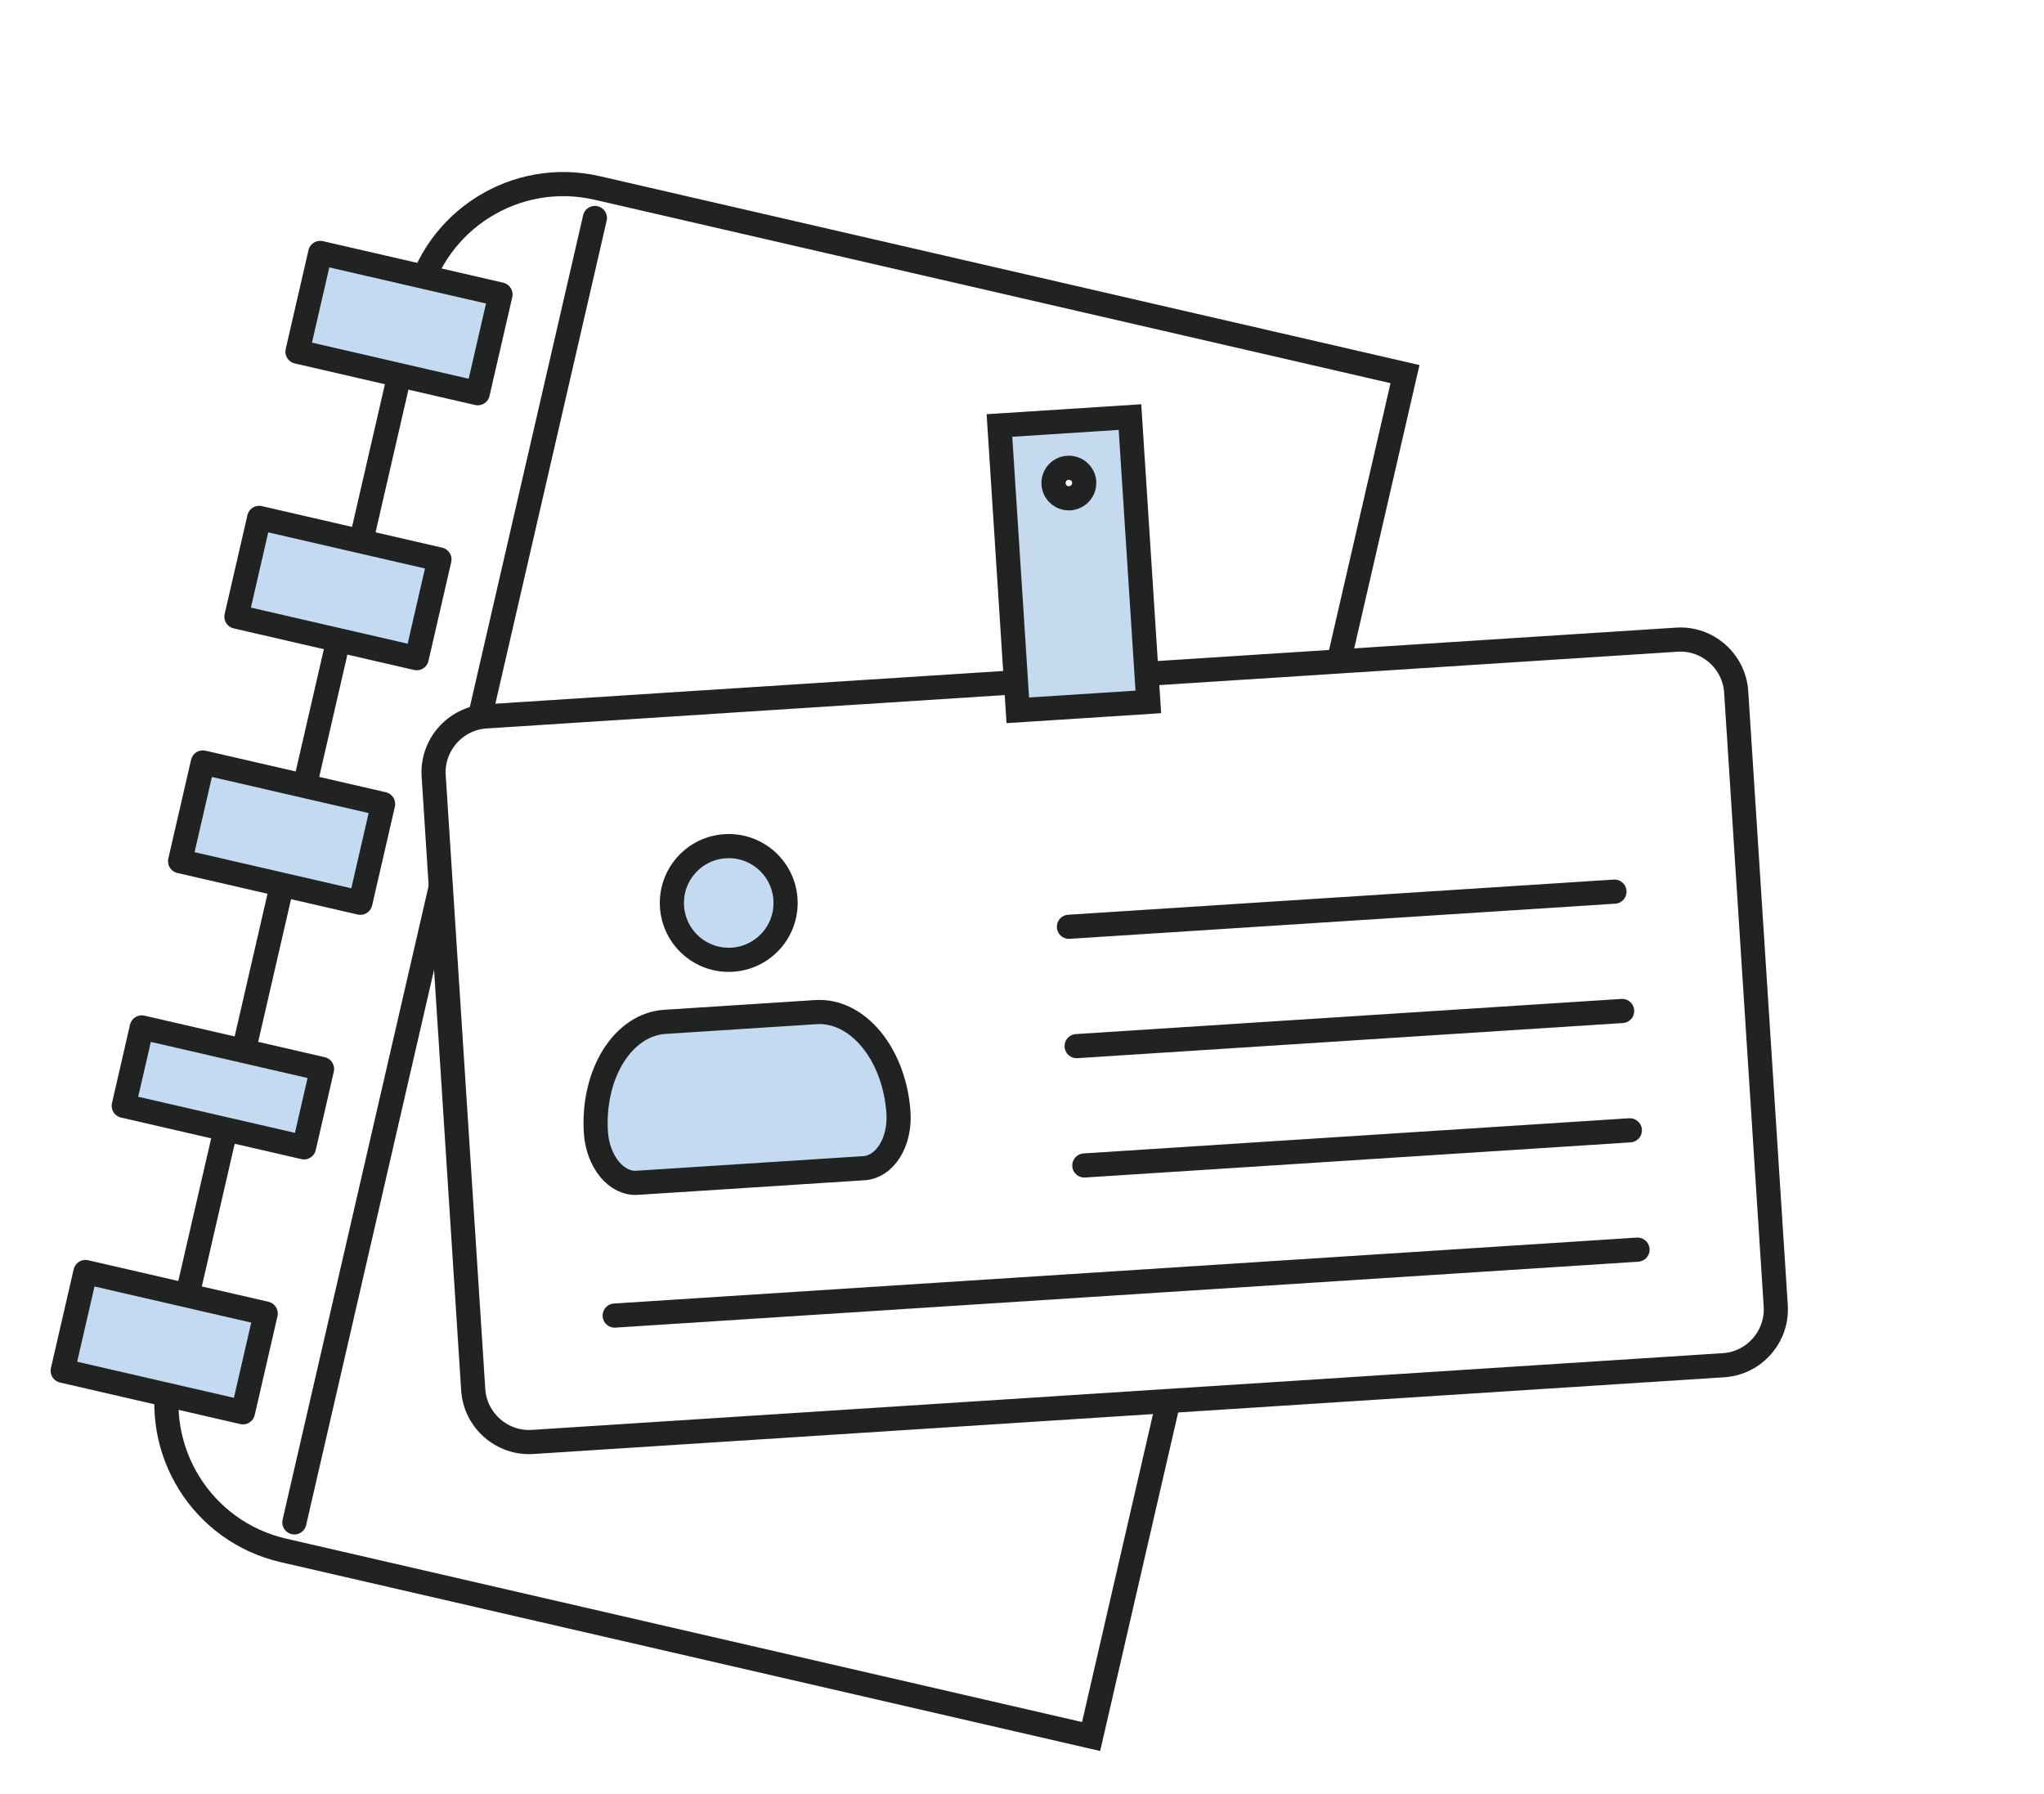
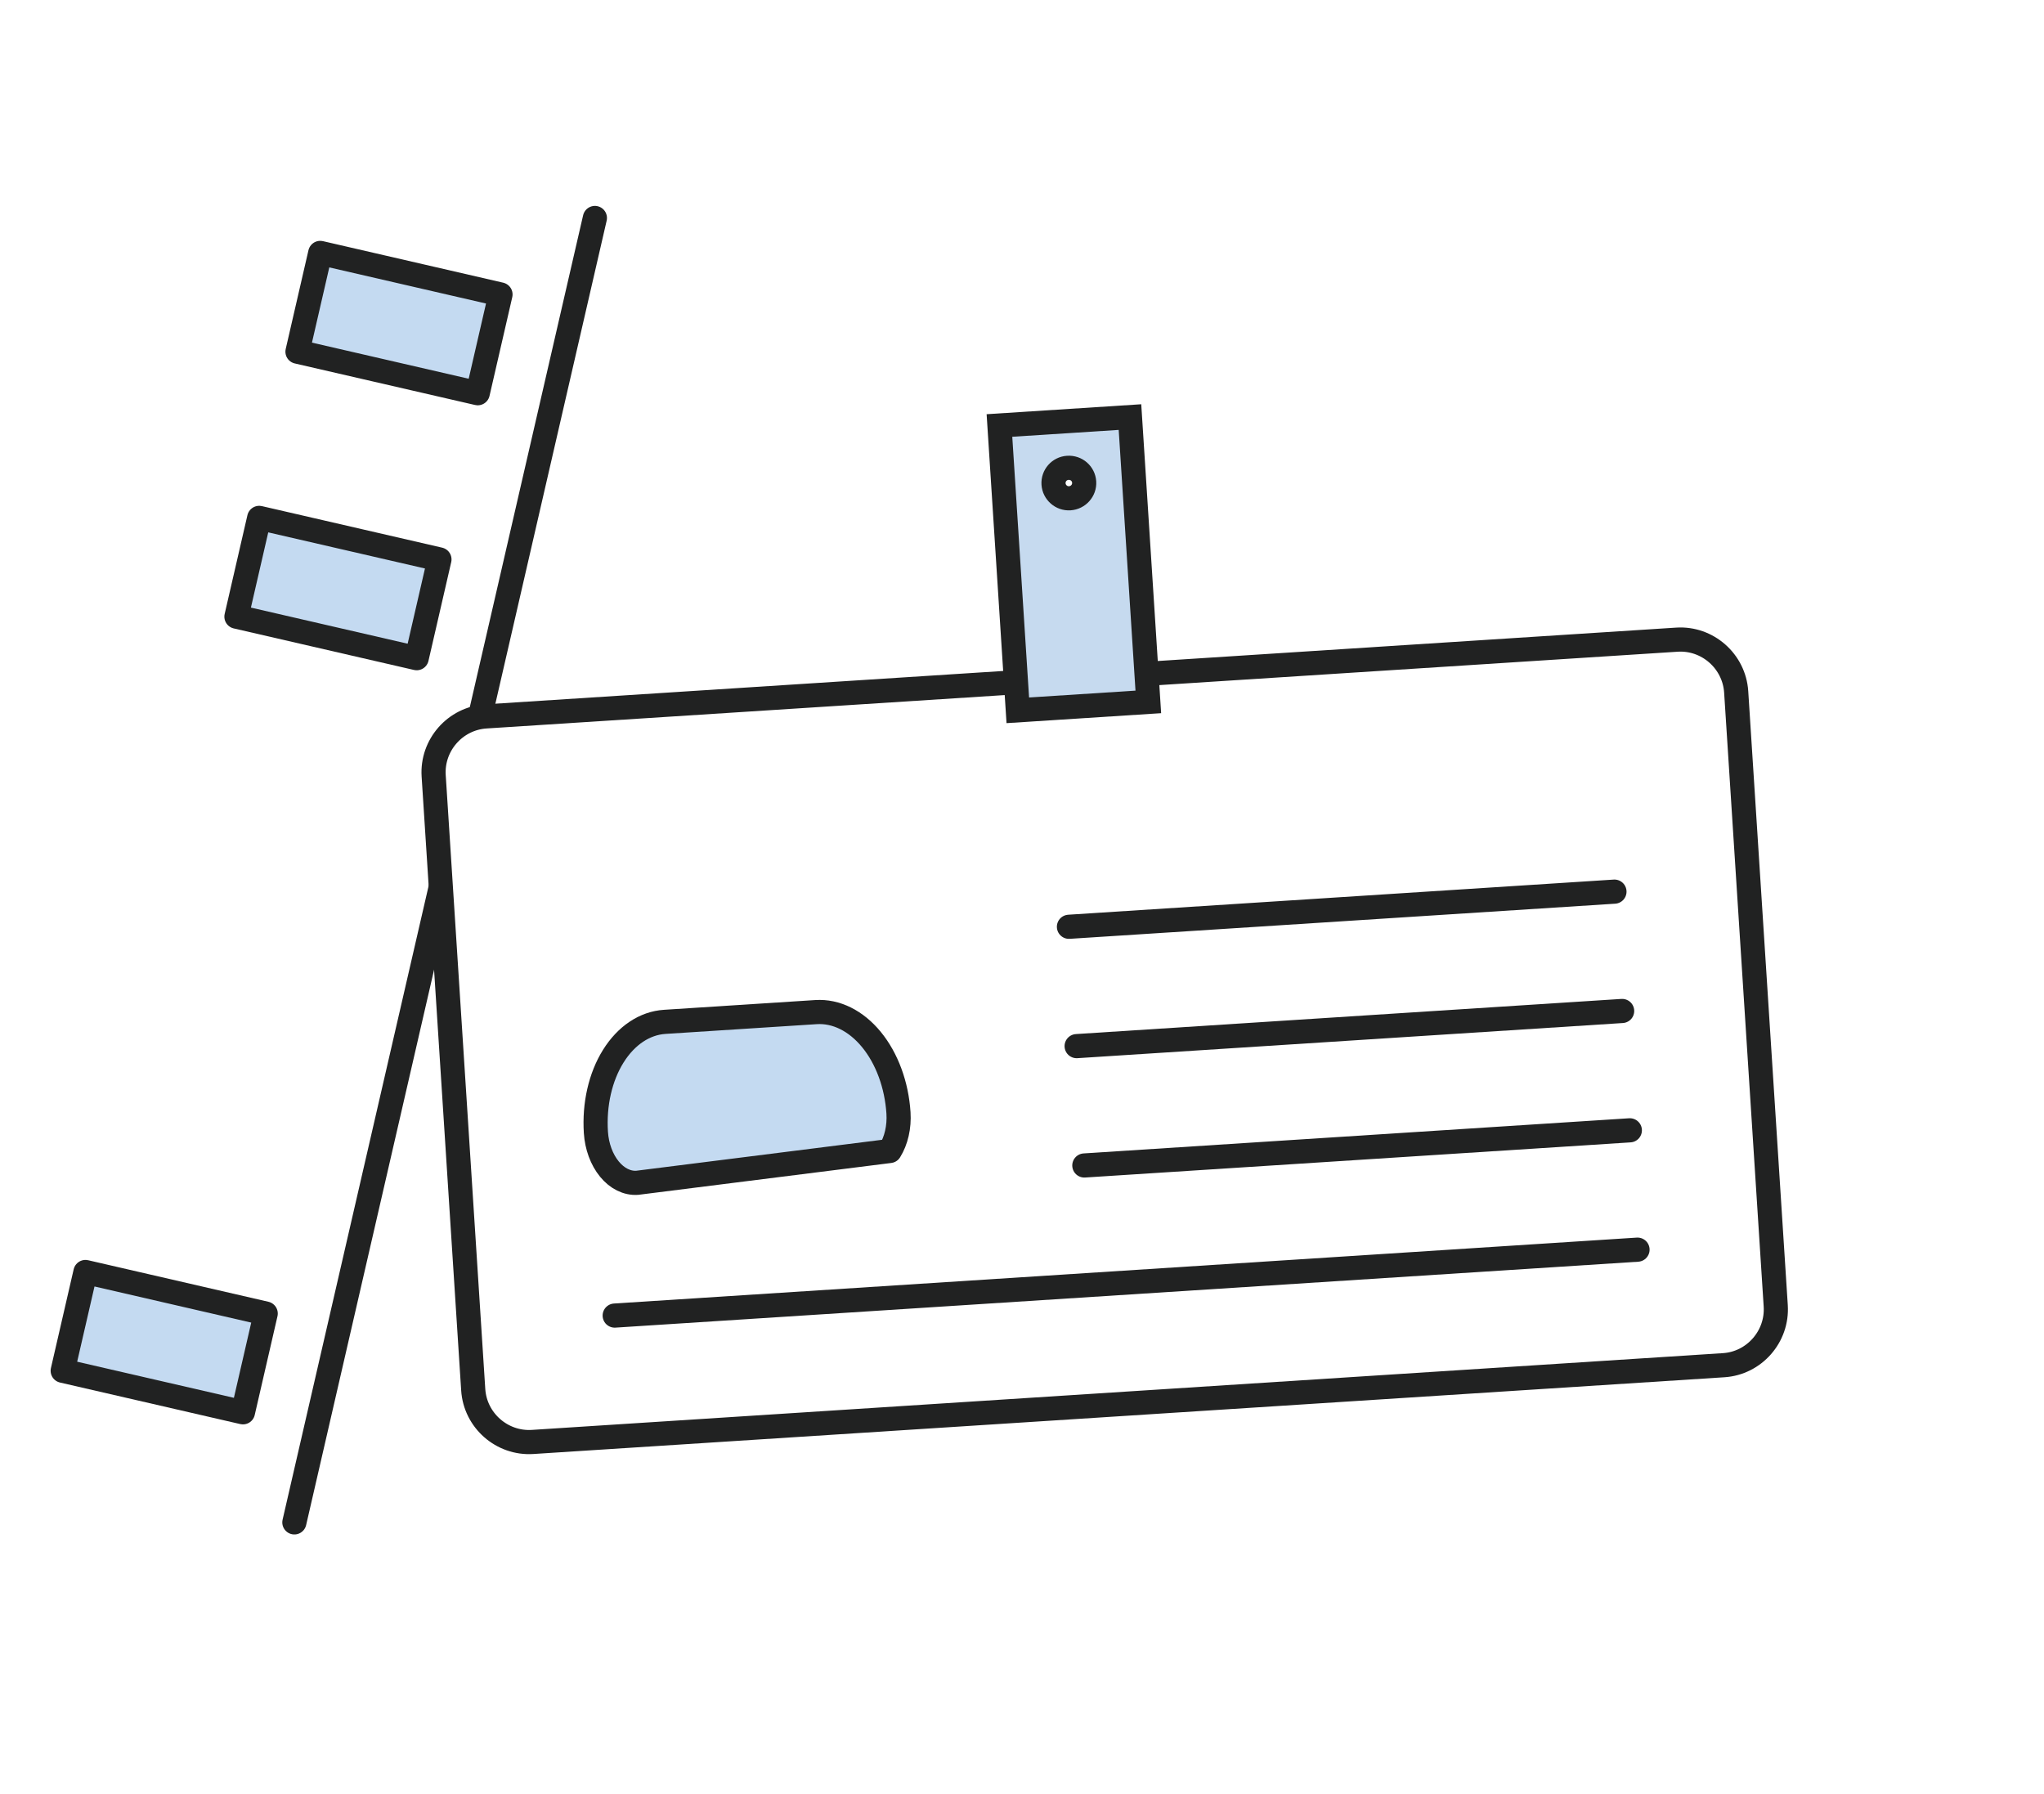
<svg xmlns="http://www.w3.org/2000/svg" width="204" height="179" viewBox="0 0 204 179" fill="none">
  <g filter="url(#filter0_d_3523_17550)">
-     <path d="M41.565 26.041C43.431 17.944 51.507 12.892 59.604 14.758L140.225 33.334L108.897 169.294L28.277 150.718C20.18 148.853 15.129 140.776 16.994 132.679L41.565 26.041Z" fill="white" stroke="#212222" stroke-width="2.41" />
    <path d="M59.373 17.752L29.379 147.925" stroke="#212222" stroke-width="2.41" stroke-linecap="round" />
    <rect x="31.961" y="21.24" width="18.462" height="10.114" transform="rotate(12.975 31.961 21.24)" fill="#C4DAF1" stroke="#212222" stroke-width="2.41" stroke-linejoin="round" />
    <rect x="25.868" y="47.682" width="18.462" height="10.114" transform="rotate(12.975 25.868 47.682)" fill="#C4DAF1" stroke="#212222" stroke-width="2.41" stroke-linejoin="round" />
-     <rect x="20.245" y="72.089" width="18.462" height="10.114" transform="rotate(12.975 20.245 72.089)" fill="#C4DAF1" stroke="#212222" stroke-width="2.41" stroke-linejoin="round" />
-     <rect x="14.151" y="98.531" width="18.462" height="8.026" transform="rotate(12.975 14.151 98.531)" fill="#C4DAF1" stroke="#212222" stroke-width="2.41" stroke-linejoin="round" />
    <rect x="8.528" y="122.938" width="18.462" height="10.114" transform="rotate(12.975 8.528 122.938)" fill="#C4DAF1" stroke="#212222" stroke-width="2.41" stroke-linejoin="round" />
    <path d="M48.492 67.493L100.215 64.161L115.646 63.166L167.368 59.834C170.411 59.638 173.081 61.981 173.279 65.045L177.226 126.312C177.424 129.376 175.076 132.043 172.033 132.239L53.158 139.898C50.096 140.095 47.427 137.749 47.23 134.688L43.282 73.421C43.085 70.359 45.431 67.69 48.492 67.493Z" fill="white" stroke="#212222" stroke-width="2.41" />
    <path d="M101.581 66.885L99.749 38.461L112.776 37.622L114.607 66.046L101.581 66.885Z" fill="#C6DAEF" stroke="#212222" stroke-width="2.41" />
    <path d="M105.148 44.303C105.094 43.465 105.725 42.74 106.57 42.686C107.43 42.63 108.151 43.266 108.205 44.106C108.259 44.942 107.614 45.671 106.766 45.725C105.933 45.779 105.202 45.136 105.148 44.303Z" fill="white" stroke="#212222" stroke-width="2.41" />
-     <path d="M59.473 109.007C59.293 106.21 59.915 103.477 61.204 101.408C62.492 99.339 64.341 98.104 66.343 97.975L81.442 97.002C83.445 96.873 85.437 97.861 86.98 99.747C88.523 101.634 89.491 104.265 89.672 107.062C89.762 108.46 89.45 109.827 88.806 110.861C88.162 111.896 87.238 112.513 86.237 112.578L63.587 114.037C62.586 114.101 61.59 113.608 60.819 112.664C60.047 111.721 59.563 110.406 59.473 109.007Z" fill="#C4DAF1" stroke="#212222" stroke-width="2.41" stroke-linejoin="round" />
-     <path d="M73.096 91.772C76.223 91.571 78.594 88.873 78.393 85.745C78.192 82.618 75.493 80.246 72.366 80.448C69.239 80.649 66.867 83.348 67.069 86.475C67.27 89.602 69.969 91.974 73.096 91.772Z" fill="#C4DAF1" stroke="#212222" stroke-width="2.41" />
+     <path d="M59.473 109.007C59.293 106.21 59.915 103.477 61.204 101.408C62.492 99.339 64.341 98.104 66.343 97.975L81.442 97.002C83.445 96.873 85.437 97.861 86.98 99.747C88.523 101.634 89.491 104.265 89.672 107.062C89.762 108.46 89.45 109.827 88.806 110.861L63.587 114.037C62.586 114.101 61.59 113.608 60.819 112.664C60.047 111.721 59.563 110.406 59.473 109.007Z" fill="#C4DAF1" stroke="#212222" stroke-width="2.41" stroke-linejoin="round" />
    <path d="M106.685 88.487L161.13 84.98" stroke="#212222" stroke-width="2.41" stroke-linecap="round" />
    <path d="M107.453 100.397L161.897 96.889" stroke="#212222" stroke-width="2.41" stroke-linecap="round" />
    <path d="M108.221 112.307L162.665 108.799" stroke="#212222" stroke-width="2.41" stroke-linecap="round" />
    <path d="M61.349 127.286L163.432 120.708" stroke="#212222" stroke-width="2.41" stroke-linecap="round" />
  </g>
  <defs>
    <filter id="filter0_d_3523_17550" x="0.812" y="13.165" width="181.631" height="165.574" filterUnits="userSpaceOnUse" color-interpolation-filters="sRGB">
      <feFlood flood-opacity="0" result="BackgroundImageFix" />
      <feColorMatrix in="SourceAlpha" type="matrix" values="0 0 0 0 0 0 0 0 0 0 0 0 0 0 0 0 0 0 127 0" result="hardAlpha" />
      <feOffset dy="4" />
      <feGaussianBlur stdDeviation="2" />
      <feComposite in2="hardAlpha" operator="out" />
      <feColorMatrix type="matrix" values="0 0 0 0 0 0 0 0 0 0 0 0 0 0 0 0 0 0 0.25 0" />
      <feBlend mode="normal" in2="BackgroundImageFix" result="effect1_dropShadow_3523_17550" />
      <feBlend mode="normal" in="SourceGraphic" in2="effect1_dropShadow_3523_17550" result="shape" />
    </filter>
  </defs>
</svg>